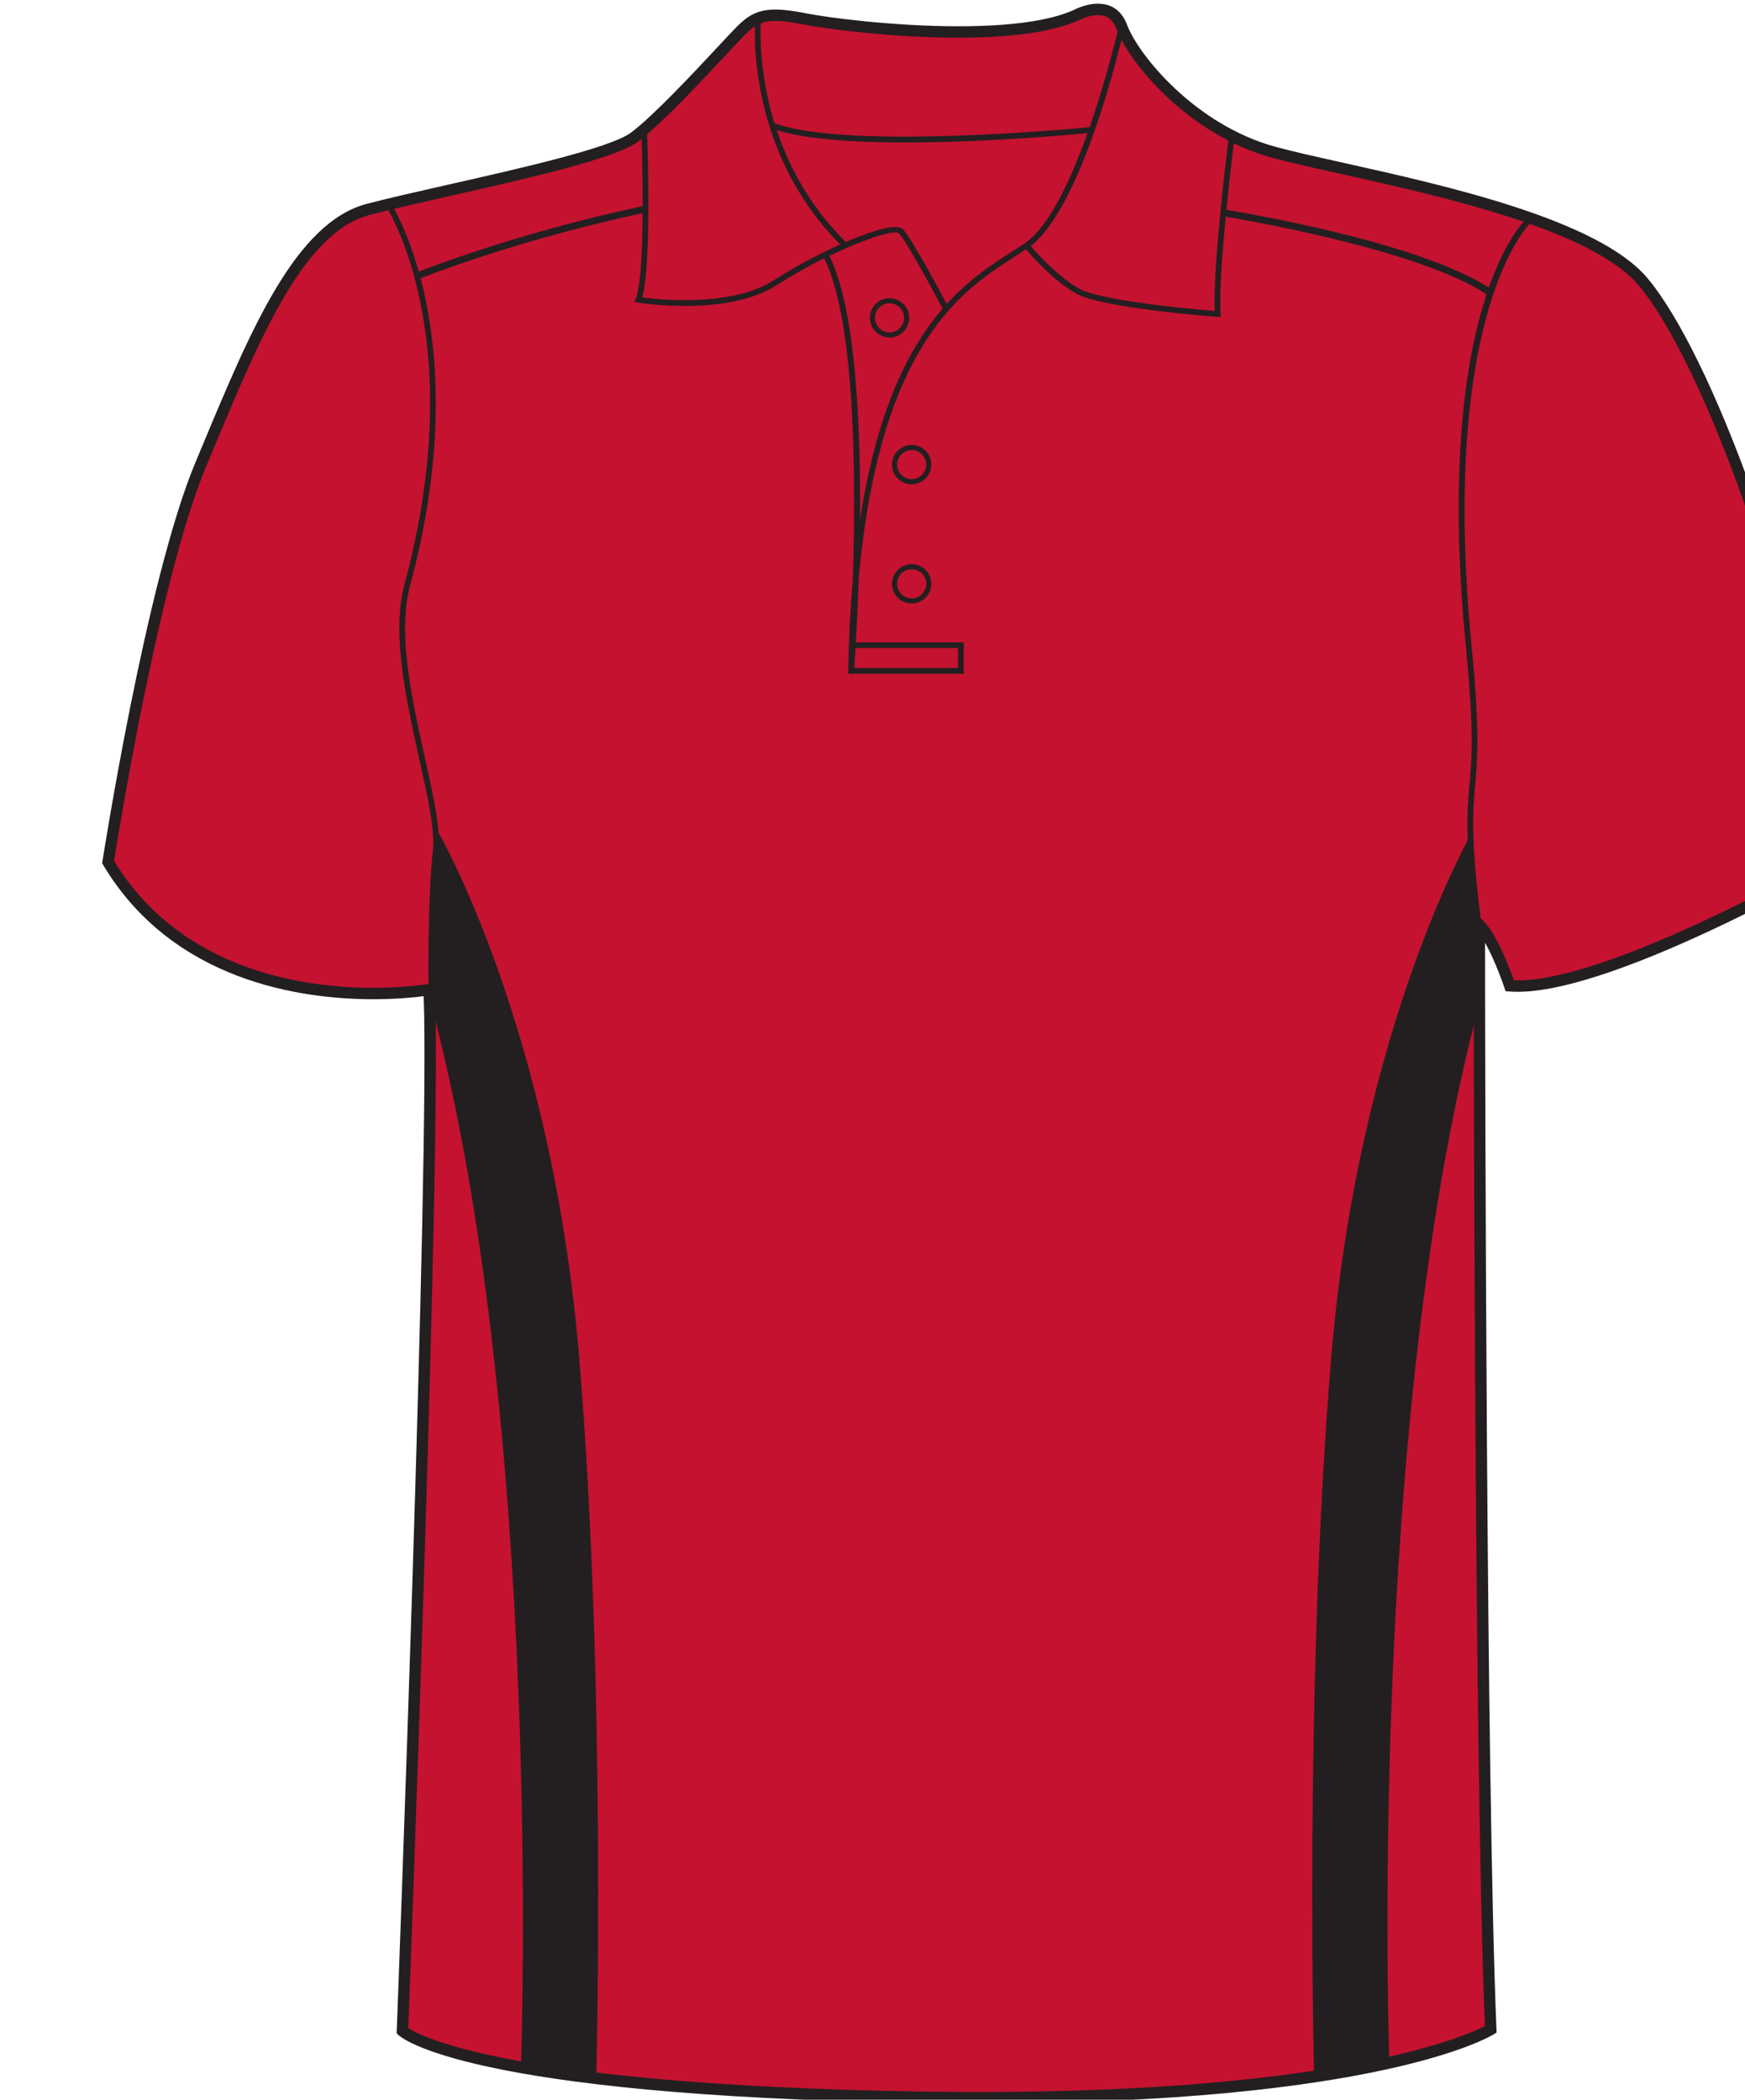
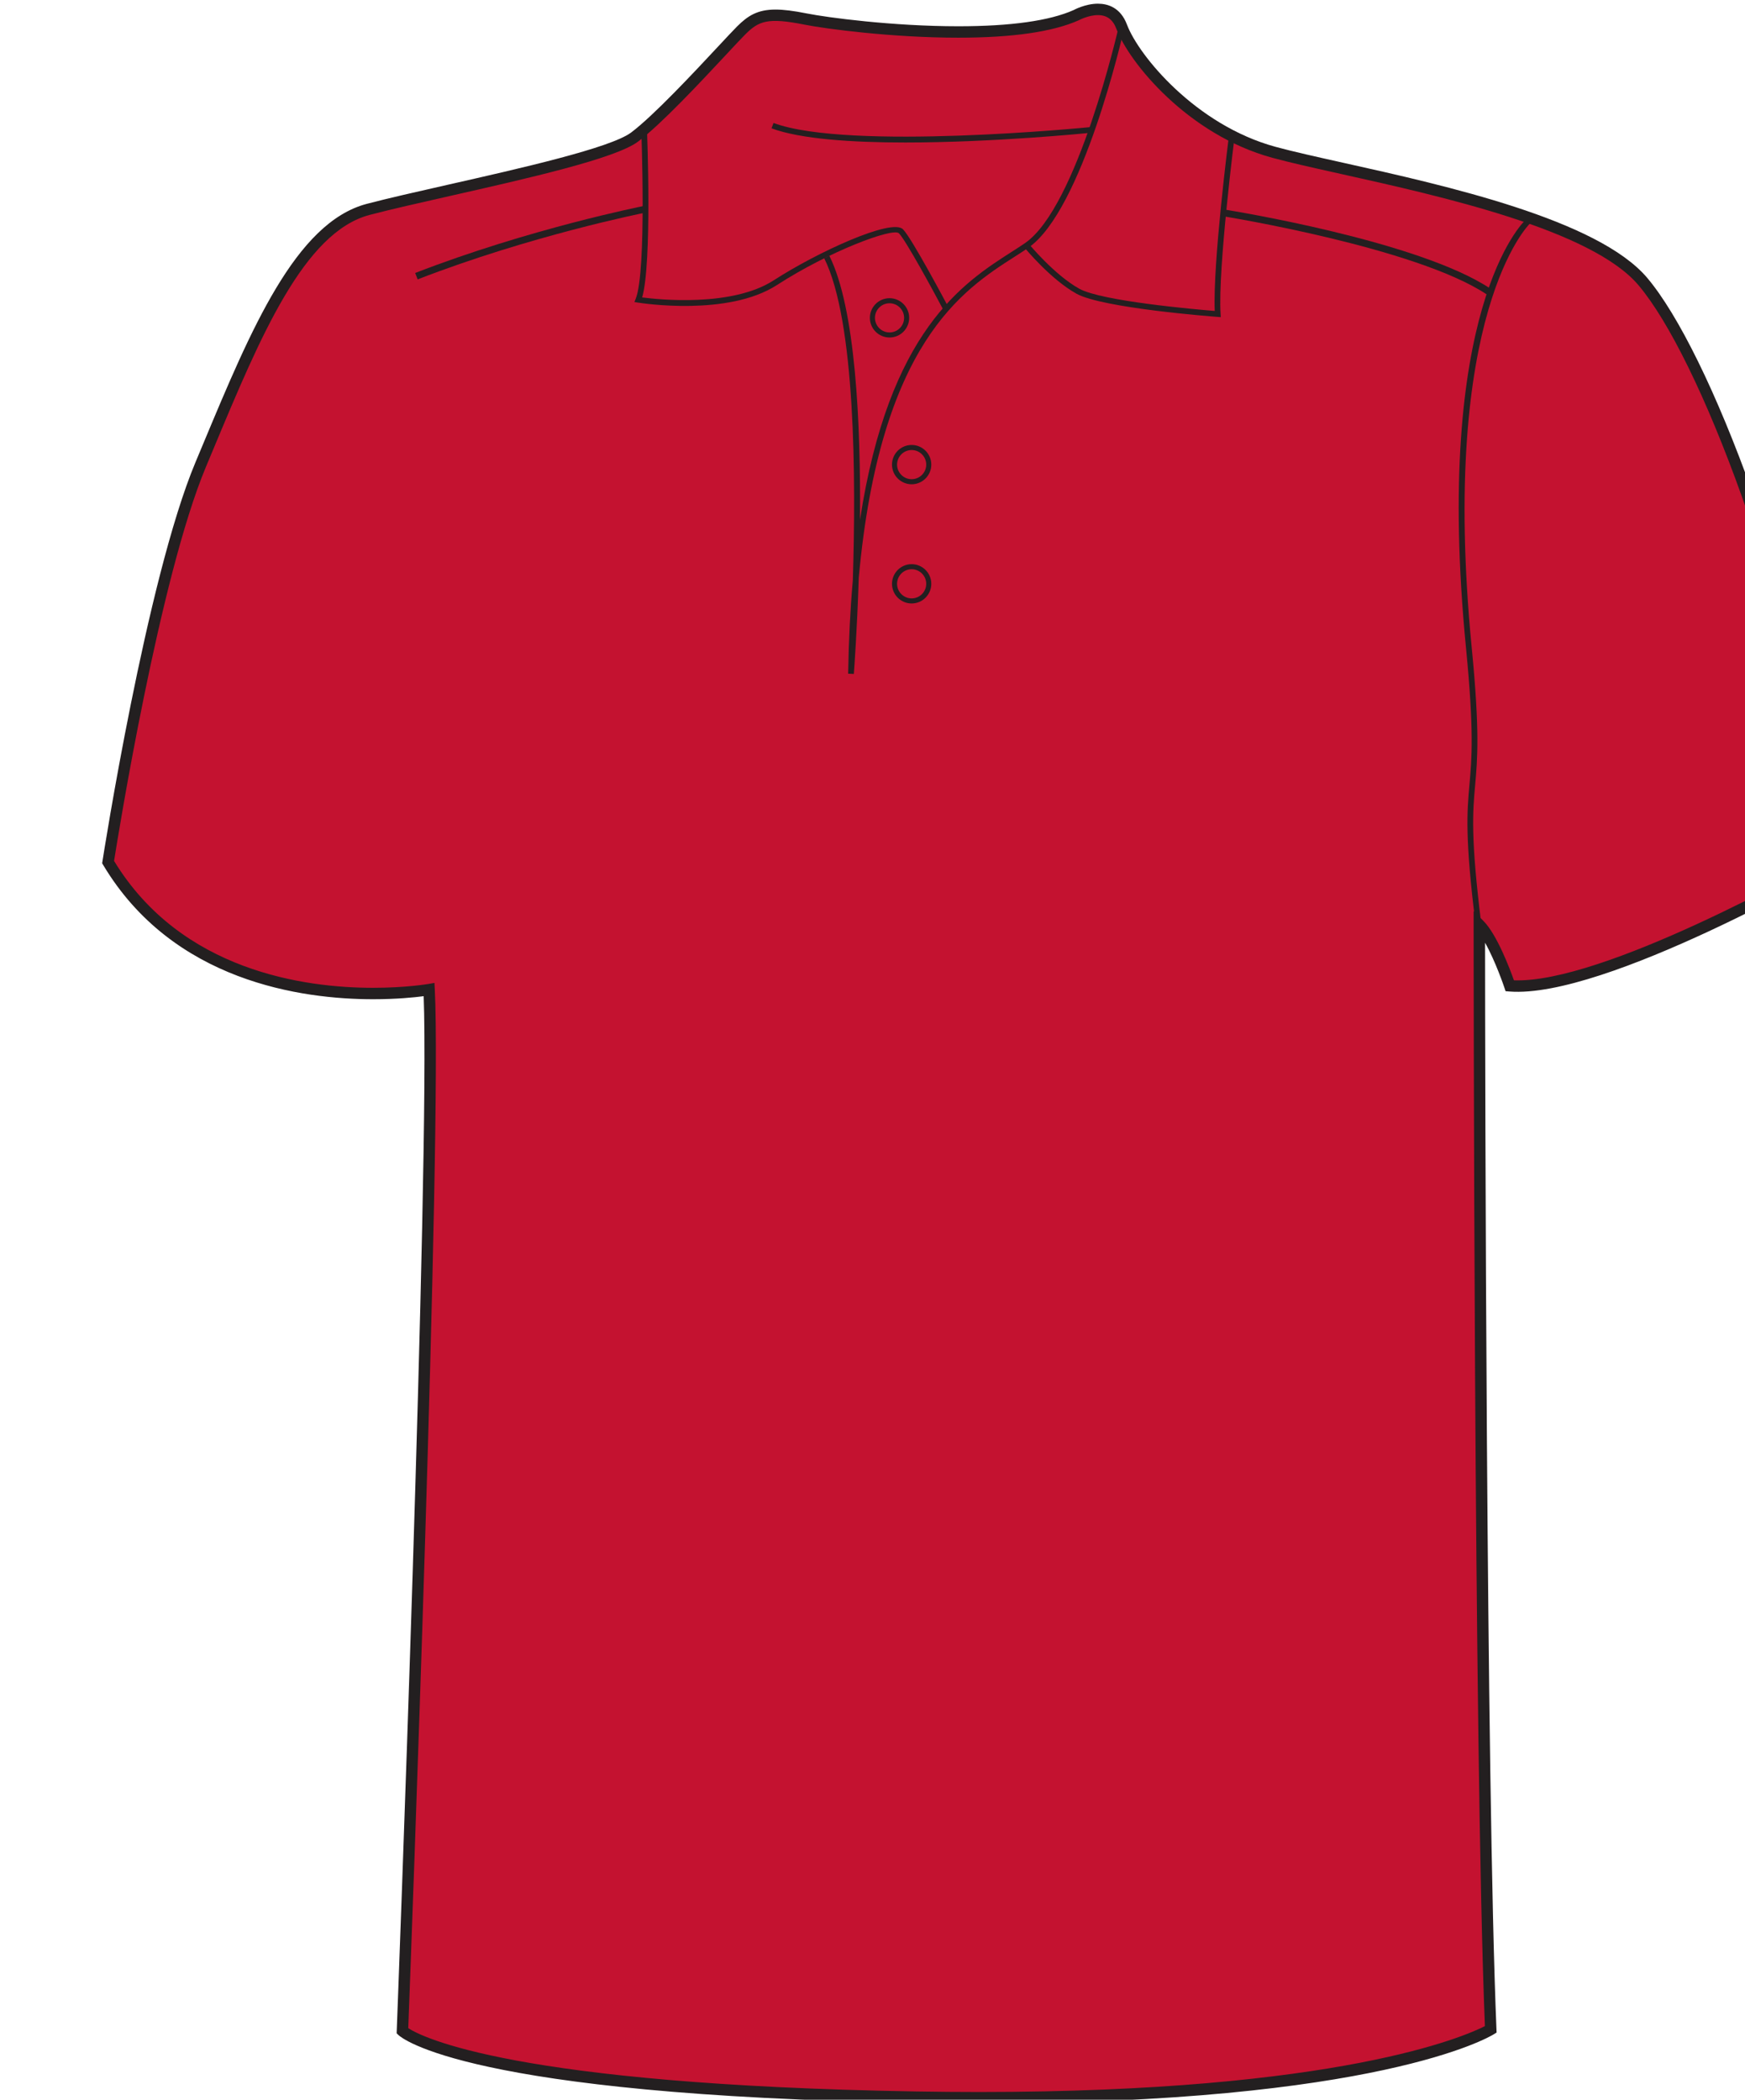
<svg xmlns="http://www.w3.org/2000/svg" version="1.1" id="Layer_1" x="0px" y="0px" width="664.978px" height="800.001px" viewbox="38.927 1.406 664.978 800.001" enable-background="new 38.927 1.406 664.978 800.001" xml:space="preserve" class="svg0">
  <g id="side"> </g>
  <g id="back"> </g>
  <g id="front">
    <path id="primary_2_" fill="#C41230" d="M164.092,377.084c0,0-90.336,9.721-122.318-48.589c0,0,16.461-106.572,35.312-151.527   c18.852-44.952,36.251-89.909,63.803-97.16c27.554-7.25,89.909-18.85,101.511-27.549c11.6-8.702,34.8-34.804,40.6-40.603   c5.804-5.805,10.156-7.255,24.654-4.353c14.501,2.9,76.857,10.152,102.96-1.452c0,0,13.052-7.25,17.401,4.35   c4.348,11.601,26.102,39.153,58.001,47.853c31.902,8.702,117.455,21.751,140.66,49.301   c23.205,27.556,58.009,117.463,75.408,218.969c0,0-89.908,52.203-126.16,49.301c0,0-5.804-17.398-11.606-23.2   c0,0,0,316.418,4.35,420.83c0,0-46.399,28.708-218.961,25.805c-172.564-2.9-195.766-25.231-195.766-25.231   S166.992,433.645,164.092,377.084" class="primary" />
    <g id="secondary" class="secondary">
-       <path fill="#231F20" d="M560.834,317.364c0,0-43.08,74.411-53.524,199.735c-10.443,125.322-6.527,274.145-6.527,274.145    l28.721-3.916c0,0-9.139-246.73,35.247-408.607L560.834,317.364z" class="secondary" />
-       <path fill="#231F20" d="M167.173,317.364c0,0,43.08,74.411,53.523,199.735c10.444,125.322,6.527,274.145,6.527,274.145    l-28.72-3.916c0,0,9.139-246.73-35.248-408.607L167.173,317.364z" class="secondary" />
-     </g>
+       </g>
    <path fill="#231F20" d="M159.159,106.445l-0.942-2.436c43.335-16.817,86.599-25.432,87.032-25.519l0.503,2.561   C245.323,81.138,202.277,89.711,159.159,106.445" stroke-width="2px" />
    <path fill="#231F20" d="M566.571,112.188c-26.863-17.908-99.918-29.704-100.655-29.821l0.413-2.581   c3.021,0.483,74.353,12.005,101.69,30.229L566.571,112.188z" stroke-width="2px" />
    <path fill="#231F20" d="M345.03,54.293c-20.31,0-39.931-1.292-51.021-5.399l0.757-2.04c28.795,10.663,119.863,1.661,120.778,1.569   l0.22,2.165C413.424,50.82,378.311,54.293,345.03,54.293" stroke-width="2px" />
    <path fill="#231F20" d="M373.166,801.407c-7.833,0-15.932-0.066-24.072-0.205c-171.447-2.882-196.266-24.9-197.238-25.837   l-0.702-0.675l0.035-0.977c0.132-3.354,12.677-331.772,10.262-394.163c-3.437,0.449-10.29,1.156-19.276,1.156   c-26.992,0.002-76.241-6.64-102.844-51.129l-0.402-0.673l0.121-0.776c0.164-1.069,16.717-107.352,35.456-152.036l2.976-7.12   c18.074-43.28,35.143-84.16,62.28-91.3c8.05-2.12,19.123-4.622,30.845-7.272c27.648-6.25,62.057-14.026,69.911-19.918   c8.548-6.413,23.957-22.921,33.163-32.788c3.201-3.428,5.729-6.138,7.204-7.613c4.081-4.079,7.783-6.438,14.647-6.438   c3.08,0,6.885,0.473,11.971,1.49c7.626,1.527,32.732,4.873,57.658,4.873c19.974,0,34.776-2.076,43.991-6.176   c0.01-0.015,4.405-2.424,9.24-2.424c3.689,0,8.603,1.386,11.083,8c4.389,11.702,26.138,38.227,56.537,46.516   c6.681,1.826,15.714,3.833,26.176,6.162c38.544,8.577,96.792,21.54,115.576,43.84c23.56,27.977,58.389,117.917,75.885,220   l0.257,1.49l-1.308,0.757c-3.598,2.09-91.065,52.482-127.422,49.592l-1.438-0.115l-0.453-1.366   c-0.044-0.131-3.387-10.067-7.366-17.107c0.035,46.58,0.4,319.253,4.345,413.954l0.054,1.272l-1.082,0.668   C567.496,776.146,524.898,801.407,373.166,801.407 M155.58,772.735c5.062,3.285,40.023,21.537,193.586,24.117   c8.117,0.135,16.193,0.205,24,0.205c137.214,0,185.171-21.268,192.695-25.104c-4.248-104.627-4.296-416.411-4.296-419.562v-5.247   l3.712,3.709c5.163,5.16,10.104,18.303,11.65,22.653c33.696,1.237,111.145-42.07,122.177-48.346   c-17.455-100.731-51.596-189.041-74.668-216.437C606.601,87.55,549.215,74.78,511.241,66.328   c-10.515-2.339-19.594-4.36-26.374-6.208c-32.292-8.81-54.663-36.383-59.467-49.187c-1.306-3.483-3.598-5.177-7.009-5.177   c-3.662,0-7.265,1.945-7.3,1.966c-9.949,4.43-25.344,6.637-45.932,6.637c-25.249,0-50.753-3.405-58.513-4.958   c-14.13-2.825-17.497-1.429-22.688,3.757c-1.42,1.423-3.927,4.106-7.099,7.509c-9.905,10.613-24.878,26.655-33.733,33.297   c-8.598,6.452-42.048,14.011-71.562,20.681c-11.684,2.643-22.721,5.136-30.695,7.235c-25.061,6.592-41.725,46.511-59.373,88.771   l-2.979,7.127c-17.693,42.19-33.506,140.475-35.048,150.237c25.594,42.046,72.773,48.344,98.705,48.344   c12.465,0,20.888-1.436,20.971-1.452l2.418-0.417l0.125,2.452C168.479,431.304,156.41,750.905,155.58,772.735" stroke-width="2px" />
    <path fill="#231F20" d="M359.419,117.921c-3.814-7.2-14.28-26.456-16.861-29.036c-2.25-2.25-26.553,6.818-46.493,19.718   c-18.625,12.049-51.572,6.911-52.967,6.687l-1.34-0.214l0.504-1.263c4.215-10.538,2.117-64.266,2.098-64.809l2.172-0.086   c0.086,2.154,1.994,51.127-1.812,64.403c6.279,0.823,34.245,3.758,50.167-6.543c16.391-10.608,44.904-23.73,49.21-19.43   c3.342,3.336,16.681,28.488,17.244,29.555L359.419,117.921z" stroke-width="2px" />
-     <path fill="#231F20" d="M320.811,93.78c-37.72-37.323-32.996-86.852-32.944-87.348l2.162,0.227   c-0.05,0.486-4.645,49.007,32.312,85.576L320.811,93.78z" stroke-width="2px" />
    <path fill="#231F20" d="M325.381,256.772l-2.172-0.102c0.215-12.89,0.822-24.686,1.773-35.497   c1.256-38.903,0.992-98.99-10.904-122.784l1.945-0.974c10.019,20.04,12.016,63.974,11.697,100.672   c11.021-72.157,39.4-90.343,57.732-102.089c1.822-1.164,3.535-2.263,5.111-3.342c20.075-13.736,35.657-82.04,35.812-82.727   l2.121,0.478c-0.638,2.843-15.926,69.827-36.703,84.042c-1.595,1.091-3.326,2.2-5.167,3.381   c-19.716,12.631-51.249,32.84-59.372,122.304C326.6,240.314,325.509,255.073,325.381,256.772" stroke-width="2px" />
    <path fill="#231F20" d="M465.212,120.832l-1.245-0.094c-1.784-0.133-43.854-3.341-53.737-8.832   c-9.857-5.479-19.486-17.17-19.891-17.666l1.684-1.375c0.097,0.117,9.775,11.866,19.263,17.138   c8.562,4.756,44.484,7.887,51.614,8.47c-0.732-18.311,5.249-65.429,5.51-67.474l2.157,0.276c-0.064,0.51-6.505,51.214-5.432,68.312   L465.212,120.832z" stroke-width="2px" />
-     <polygon fill="#231F20" points="367.256,256.689 324.27,256.689 324.27,254.515 365.08,254.515 365.08,246.901 324.836,246.901    324.836,244.726 367.256,244.726  " />
-     <path fill="#231F20" d="M163.312,376.941c-0.005-0.334-0.499-33.521,1.657-52.941c0.85-7.613-1.944-20.201-5.178-34.772   c-4.997-22.516-10.66-48.038-5.668-66.537c25.297-93.694-6.462-143.135-6.785-143.623l1.812-1.203   c0.328,0.496,32.648,50.667,7.075,145.394c-4.854,17.98,0.746,43.225,5.688,65.5c3.277,14.759,6.105,27.509,5.217,35.482   c-2.141,19.285-1.649,52.335-1.645,52.668L163.312,376.941z" stroke-width="2px" />
    <path fill="#231F20" d="M562.3,352.091c-4.113-33.098-3.246-42.813-2.328-53.095c0.888-9.953,1.806-20.245-1.298-51.989   c-12.604-128.979,21.438-162.116,22.894-163.463l1.479,1.592c-0.345,0.326-34.682,34.013-22.206,161.659   c3.121,31.946,2.193,42.339,1.298,52.392c-0.907,10.166-1.764,19.77,2.318,52.635L562.3,352.091z" stroke-width="2px" />
    <path fill="#231F20" d="M347.407,229.922c-4.128,0-7.489-3.36-7.489-7.488c0-4.127,3.361-7.487,7.489-7.487s7.484,3.36,7.484,7.487   C354.892,226.562,351.535,229.922,347.407,229.922 M347.407,216.878c-3.062,0-5.556,2.494-5.556,5.556   c0,3.066,2.493,5.557,5.556,5.557c3.062,0,5.554-2.491,5.554-5.557C352.961,219.372,350.469,216.878,347.407,216.878" stroke-width="2px" />
    <path fill="#231F20" d="M347.407,184.509c-4.128,0-7.489-3.36-7.489-7.488c0-4.13,3.361-7.487,7.489-7.487s7.484,3.357,7.484,7.487   C354.892,181.149,351.535,184.509,347.407,184.509 M347.407,171.465c-3.062,0-5.556,2.491-5.556,5.556   c0,3.063,2.493,5.556,5.556,5.556c3.062,0,5.554-2.492,5.554-5.556C352.961,173.956,350.469,171.465,347.407,171.465" stroke-width="2px" />
    <path fill="#231F20" d="M338.978,128.59c-4.13,0-7.488-3.36-7.488-7.491c0-4.128,3.358-7.484,7.488-7.484   c4.131,0,7.489,3.356,7.489,7.484C346.467,125.23,343.109,128.59,338.978,128.59 M338.978,115.546   c-3.062,0-5.556,2.491-5.556,5.553c0,3.066,2.494,5.559,5.556,5.559c3.062,0,5.556-2.492,5.556-5.559   C344.533,118.037,342.04,115.546,338.978,115.546" stroke-width="2px" />
  </g>
</svg>